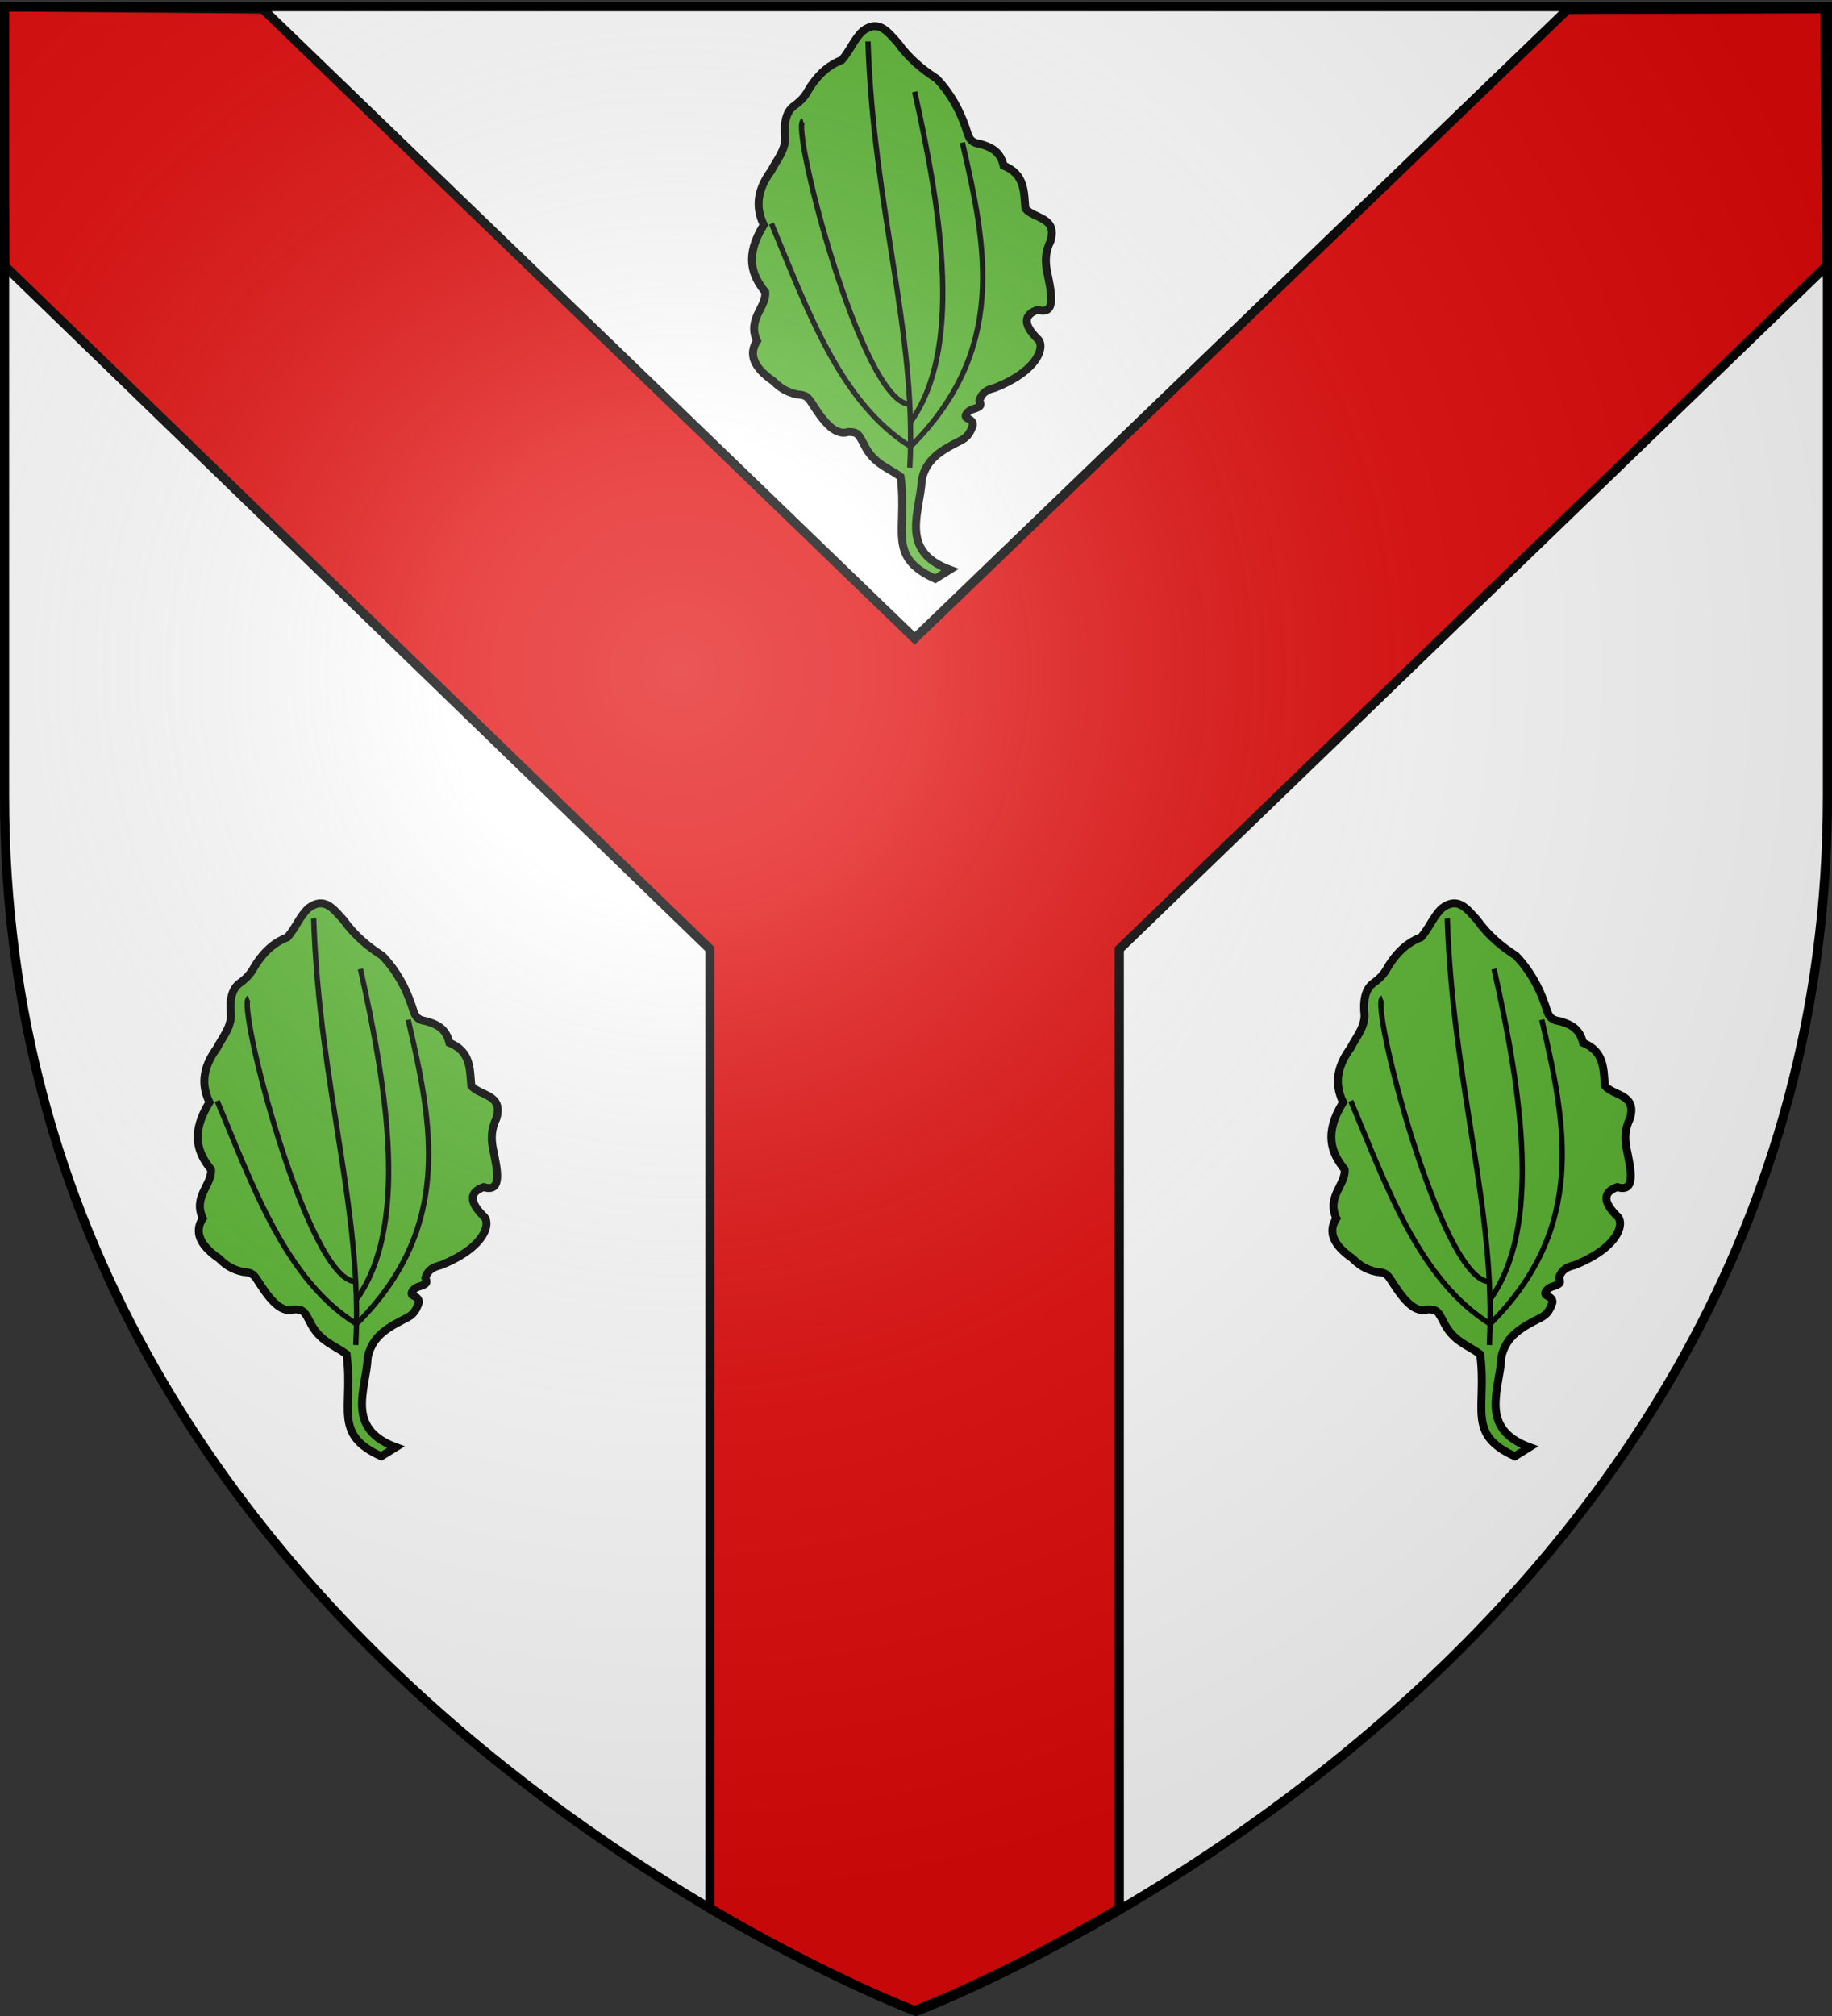
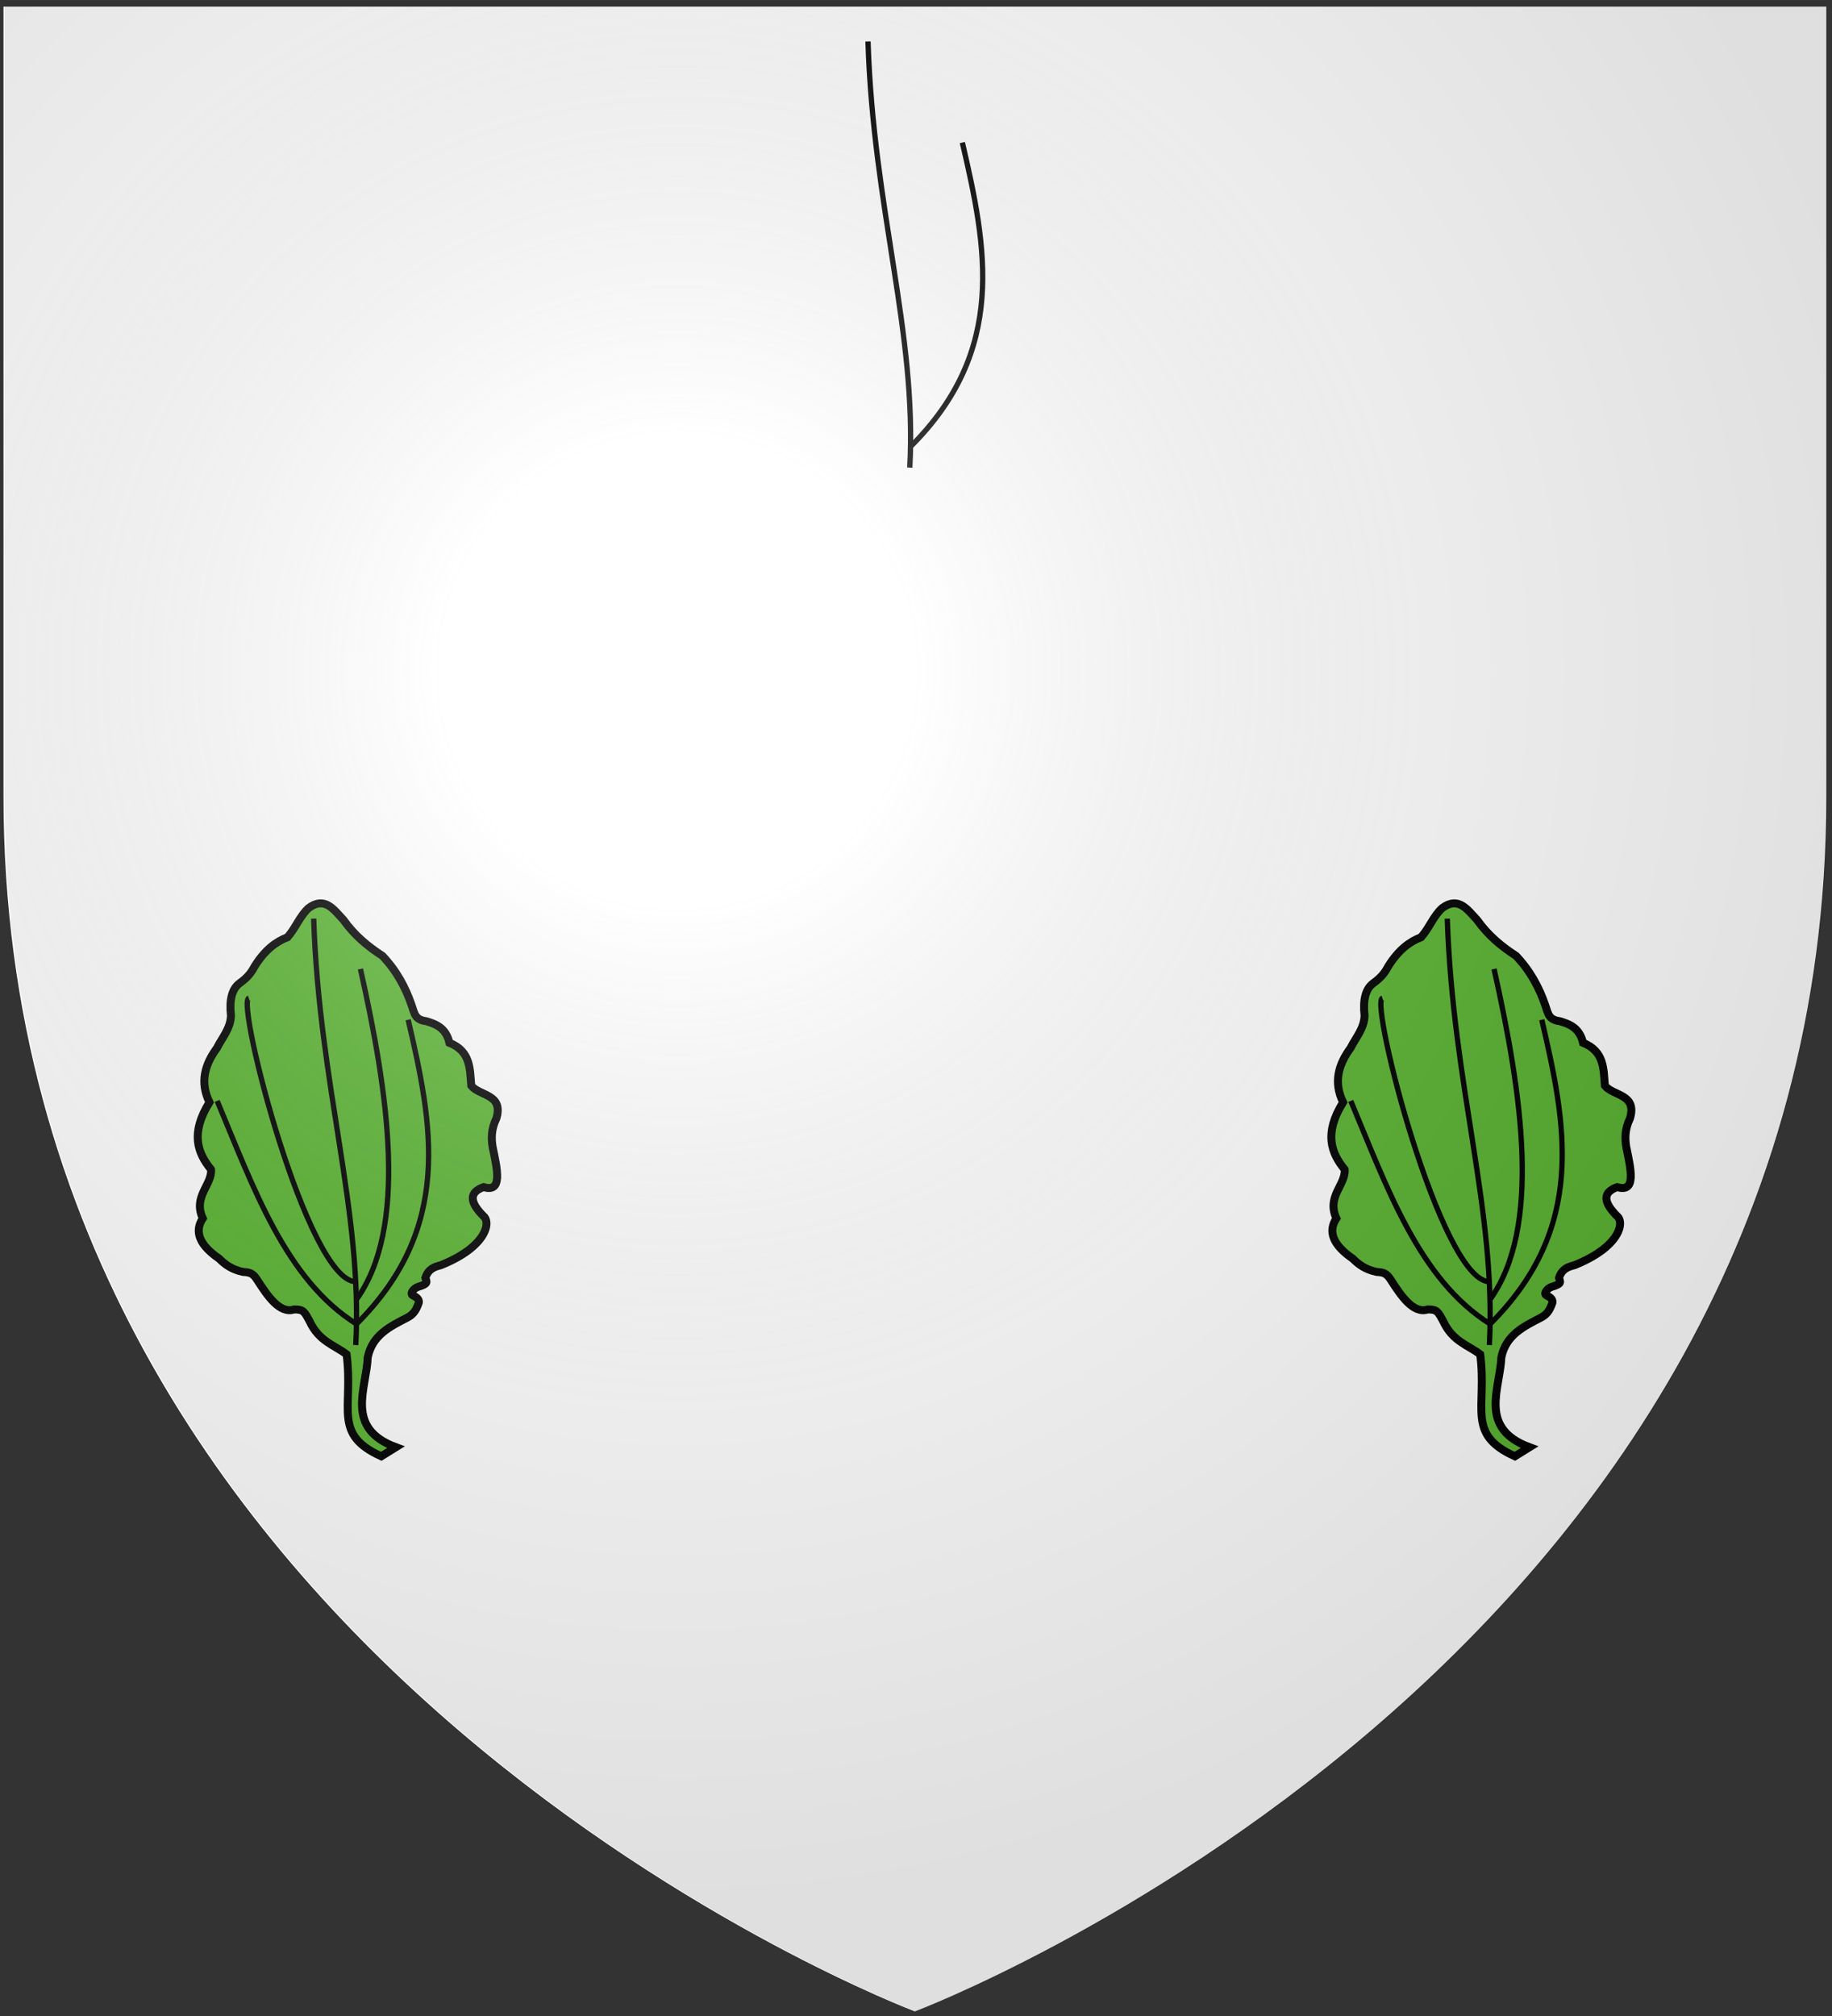
<svg xmlns="http://www.w3.org/2000/svg" xmlns:xlink="http://www.w3.org/1999/xlink" width="600" height="660" version="1.0">
  <rect width="100%" height="100%" fill="#333333" stroke="none" />
  <desc>Flag of Canton of Valais (Wallis)</desc>
  <defs>
    <radialGradient xlink:href="#b" id="d" cx="221.445" cy="226.331" r="300" fx="221.445" fy="226.331" gradientTransform="matrix(1.353 0 0 1.349 -77.63 -85.747)" gradientUnits="userSpaceOnUse" />
    <linearGradient id="b">
      <stop offset="0" style="stop-color:white;stop-opacity:.314" />
      <stop offset=".19" style="stop-color:white;stop-opacity:.251" />
      <stop offset=".6" style="stop-color:#6b6b6b;stop-opacity:.125" />
      <stop offset="1" style="stop-color:black;stop-opacity:.125" />
    </linearGradient>
  </defs>
  <g style="display:inline">
    <path d="M299.645 658.5s298.5-112.32 298.5-397.772V2.176h-597v258.552c0 285.452 298.5 397.772 298.5 397.772" style="fill:#fff;fill-opacity:1;fill-rule:evenodd;stroke:none;stroke-width:1px;stroke-linecap:butt;stroke-linejoin:miter;stroke-opacity:1" />
  </g>
-   <path d="M1.564 87.073 232.517 310.74v314.073c38.88 22.804 67.03 33.442 67.03 33.442s28.153-10.64 67.032-33.442V310.741L598.325 86.949l-.673-84.097-84.248.241L299.58 208.999 86.063 2.946.964 2.253z" style="opacity:1;fill:#e20909;fill-opacity:1;fill-rule:evenodd;stroke:#000;stroke-width:2.997;stroke-linecap:butt;stroke-linejoin:miter;stroke-miterlimit:4;stroke-dasharray:none;stroke-opacity:1;display:inline" />
  <g style="stroke:#000">
-     <path d="M-321.127 369.394c20.568-2.01 19.597 15.064 24.313 25.888 2.07 8.395-2.492 14.056-7.04 20.119-1.573 2.178-1.62 4.179-1.338 6.808.25.87 1.004 1.516 3.178 1.492 1.5-.016.917 2.576-.363 3.785-3.092 2.765-2.06 3.099-.988 4.198.51 3.571-1.262 5.241-3.136 6.826-12.453 13.614-10.148 22.9-6.36 23.71 7.16 2.503 8.646 5.787 4.626 9.832-7.523 1.182-1.745 8.233 3.47 15.035 1.912 2.714 3.466 5.786 3.47 10.41 1.565 9.454 9.18 4.795 13.878 6.94 3.222 5.367 5.677 11.55 14.458 10.987 3.628 4.447 7.518 4.158 11.429 3.515 4.008-1.294 5.007.418 7.664 3.126 4.896 4.913 10.605 9.102 17.918 11.865 6.362.788 12.723 2.309 19.084 5.783 5.053 1.973 10.297 5.033 13.817-1.678 1.69-4.265 1.108-8.764 2.376-13.358 3.124-3.338 5.542-7.855 6.361-15.036.15-2.58.34-4.712 2.324-8.383 1.776-3.287.729-7.571-2.324-12.436-2.015-4.433-.64-8.867-.578-13.3 1.388-7.557.317-14.411-6.361-19.663 1.45-13.747-4.232-19.12-11.566-22.554-2.91-4.969 1.78-12.245-5.205-17.927.792-5.986-3.298-9.628-12.145-10.988-2.877-.995-5.987-1.66-10.304-.6-2.798 1.188-3.87 1.013-6.348-.505-5.834-3.569-13.067-7.815-17.19-3.813-3.176 1.554-3.889.862-7.126-1.462-6.556-5.36-12.332-4.026-18.018-5.186-11.286-17.245-8.177-29.396-28.5-28.914z" style="fill:#5ab532;fill-rule:evenodd;stroke:#000;stroke-width:3;stroke-linecap:butt;stroke-linejoin:miter;stroke-miterlimit:4;stroke-dasharray:none;stroke-opacity:1" transform="scale(-.868)rotate(25.832 934.152 -3.996)" />
    <path d="M-290.743 397.472c19.568 46.73 54.83 81.73 84.237 137.807" style="fill:none;fill-rule:evenodd;stroke:#000;stroke-width:2;stroke-linecap:butt;stroke-linejoin:miter;stroke-miterlimit:4;stroke-dasharray:none;stroke-opacity:1" transform="scale(-.868)rotate(25.832 934.152 -3.996)" />
    <path d="M-287.472 404.526c-17.192 48.75 6.732 80.298 32.305 111.942" style="fill:none;fill-rule:evenodd;stroke:#000;stroke-width:2;stroke-linecap:butt;stroke-linejoin:miter;stroke-miterlimit:4;stroke-dasharray:none;stroke-opacity:1" transform="scale(-.868)rotate(25.832 934.152 -3.996)" />
-     <path d="M-283.485 412.909c-5.822 32.933 22.662 74.913 52.853 112.965M-280.214 418.94c16.526-7.408 86.387 75.125 82.705 78.718M-287.677 404.73c31.455 3.341 57.797 29.687 84.034 52.854" style="fill:none;fill-rule:evenodd;stroke:#000;stroke-width:2;stroke-linecap:butt;stroke-linejoin:miter;stroke-miterlimit:4;stroke-dasharray:none;stroke-opacity:1" transform="scale(-.868)rotate(25.832 934.152 -3.996)" />
  </g>
  <g style="stroke:#000">
    <path d="M-321.127 369.394c20.568-2.01 19.597 15.064 24.313 25.888 2.07 8.395-2.492 14.056-7.04 20.119-1.573 2.178-1.62 4.179-1.338 6.808.25.87 1.004 1.516 3.178 1.492 1.5-.016.917 2.576-.363 3.785-3.092 2.765-2.06 3.099-.988 4.198.51 3.571-1.262 5.241-3.136 6.826-12.453 13.614-10.148 22.9-6.36 23.71 7.16 2.503 8.646 5.787 4.626 9.832-7.523 1.182-1.745 8.233 3.47 15.035 1.912 2.714 3.466 5.786 3.47 10.41 1.565 9.454 9.18 4.795 13.878 6.94 3.222 5.367 5.677 11.55 14.458 10.987 3.628 4.447 7.518 4.158 11.429 3.515 4.008-1.294 5.007.418 7.664 3.126 4.896 4.913 10.605 9.102 17.918 11.865 6.362.788 12.723 2.309 19.084 5.783 5.053 1.973 10.297 5.033 13.817-1.678 1.69-4.265 1.108-8.764 2.376-13.358 3.124-3.338 5.542-7.855 6.361-15.036.15-2.58.34-4.712 2.324-8.383 1.776-3.287.729-7.571-2.324-12.436-2.015-4.433-.64-8.867-.578-13.3 1.388-7.557.317-14.411-6.361-19.663 1.45-13.747-4.232-19.12-11.566-22.554-2.91-4.969 1.78-12.245-5.205-17.927.792-5.986-3.298-9.628-12.145-10.988-2.877-.995-5.987-1.66-10.304-.6-2.798 1.188-3.87 1.013-6.348-.505-5.834-3.569-13.067-7.815-17.19-3.813-3.176 1.554-3.889.862-7.126-1.462-6.556-5.36-12.332-4.026-18.018-5.186-11.286-17.245-8.177-29.396-28.5-28.914z" style="fill:#5ab532;fill-rule:evenodd;stroke:#000;stroke-width:3;stroke-linecap:butt;stroke-linejoin:miter;stroke-miterlimit:4;stroke-dasharray:none;stroke-opacity:1" transform="matrix(-.782 -.378 .378 -.782 -261.09 641.27)" />
    <path d="M-290.743 397.472c19.568 46.73 54.83 81.73 84.237 137.807" style="fill:none;fill-rule:evenodd;stroke:#000;stroke-width:2;stroke-linecap:butt;stroke-linejoin:miter;stroke-miterlimit:4;stroke-dasharray:none;stroke-opacity:1" transform="matrix(-.782 -.378 .378 -.782 -261.09 641.27)" />
    <path d="M-287.472 404.526c-17.192 48.75 6.732 80.298 32.305 111.942" style="fill:none;fill-rule:evenodd;stroke:#000;stroke-width:2;stroke-linecap:butt;stroke-linejoin:miter;stroke-miterlimit:4;stroke-dasharray:none;stroke-opacity:1" transform="matrix(-.782 -.378 .378 -.782 -261.09 641.27)" />
    <path d="M-283.485 412.909c-5.822 32.933 22.662 74.913 52.853 112.965M-280.214 418.94c16.526-7.408 86.387 75.125 82.705 78.718M-287.677 404.73c31.455 3.341 57.797 29.687 84.034 52.854" style="fill:none;fill-rule:evenodd;stroke:#000;stroke-width:2;stroke-linecap:butt;stroke-linejoin:miter;stroke-miterlimit:4;stroke-dasharray:none;stroke-opacity:1" transform="matrix(-.782 -.378 .378 -.782 -261.09 641.27)" />
  </g>
  <g style="stroke:#000">
    <path d="M-321.127 369.394c20.568-2.01 19.597 15.064 24.313 25.888 2.07 8.395-2.492 14.056-7.04 20.119-1.573 2.178-1.62 4.179-1.338 6.808.25.87 1.004 1.516 3.178 1.492 1.5-.016.917 2.576-.363 3.785-3.092 2.765-2.06 3.099-.988 4.198.51 3.571-1.262 5.241-3.136 6.826-12.453 13.614-10.148 22.9-6.36 23.71 7.16 2.503 8.646 5.787 4.626 9.832-7.523 1.182-1.745 8.233 3.47 15.035 1.912 2.714 3.466 5.786 3.47 10.41 1.565 9.454 9.18 4.795 13.878 6.94 3.222 5.367 5.677 11.55 14.458 10.987 3.628 4.447 7.518 4.158 11.429 3.515 4.008-1.294 5.007.418 7.664 3.126 4.896 4.913 10.605 9.102 17.918 11.865 6.362.788 12.723 2.309 19.084 5.783 5.053 1.973 10.297 5.033 13.817-1.678 1.69-4.265 1.108-8.764 2.376-13.358 3.124-3.338 5.542-7.855 6.361-15.036.15-2.58.34-4.712 2.324-8.383 1.776-3.287.729-7.571-2.324-12.436-2.015-4.433-.64-8.867-.578-13.3 1.388-7.557.317-14.411-6.361-19.663 1.45-13.747-4.232-19.12-11.566-22.554-2.91-4.969 1.78-12.245-5.205-17.927.792-5.986-3.298-9.628-12.145-10.988-2.877-.995-5.987-1.66-10.304-.6-2.798 1.188-3.87 1.013-6.348-.505-5.834-3.569-13.067-7.815-17.19-3.813-3.176 1.554-3.889.862-7.126-1.462-6.556-5.36-12.332-4.026-18.018-5.186-11.286-17.245-8.177-29.396-28.5-28.914z" style="fill:#5ab532;fill-rule:evenodd;stroke:#000;stroke-width:3;stroke-linecap:butt;stroke-linejoin:miter;stroke-miterlimit:4;stroke-dasharray:none;stroke-opacity:1" transform="matrix(-.782 -.378 .378 -.782 110.18 641.27)" />
    <path d="M-290.743 397.472c19.568 46.73 54.83 81.73 84.237 137.807" style="fill:none;fill-rule:evenodd;stroke:#000;stroke-width:2;stroke-linecap:butt;stroke-linejoin:miter;stroke-miterlimit:4;stroke-dasharray:none;stroke-opacity:1" transform="matrix(-.782 -.378 .378 -.782 110.18 641.27)" />
    <path d="M-287.472 404.526c-17.192 48.75 6.732 80.298 32.305 111.942" style="fill:none;fill-rule:evenodd;stroke:#000;stroke-width:2;stroke-linecap:butt;stroke-linejoin:miter;stroke-miterlimit:4;stroke-dasharray:none;stroke-opacity:1" transform="matrix(-.782 -.378 .378 -.782 110.18 641.27)" />
    <path d="M-283.485 412.909c-5.822 32.933 22.662 74.913 52.853 112.965M-280.214 418.94c16.526-7.408 86.387 75.125 82.705 78.718M-287.677 404.73c31.455 3.341 57.797 29.687 84.034 52.854" style="fill:none;fill-rule:evenodd;stroke:#000;stroke-width:2;stroke-linecap:butt;stroke-linejoin:miter;stroke-miterlimit:4;stroke-dasharray:none;stroke-opacity:1" transform="matrix(-.782 -.378 .378 -.782 110.18 641.27)" />
  </g>
  <g style="display:inline">
    <path d="M300 658.5s298.5-112.32 298.5-397.772V2.176H1.5v258.552C1.5 546.18 300 658.5 300 658.5" style="opacity:1;fill:url(#d);fill-opacity:1;fill-rule:evenodd;stroke:none;stroke-width:1px;stroke-linecap:butt;stroke-linejoin:miter;stroke-opacity:1" />
  </g>
-   <path d="M300 658.5S1.5 546.18 1.5 260.728V2.176h597v258.552C598.5 546.18 300 658.5 300 658.5z" style="opacity:1;fill:none;fill-opacity:1;fill-rule:evenodd;stroke:#000;stroke-width:3;stroke-linecap:butt;stroke-linejoin:miter;stroke-miterlimit:4;stroke-dasharray:none;stroke-opacity:1" />
</svg>